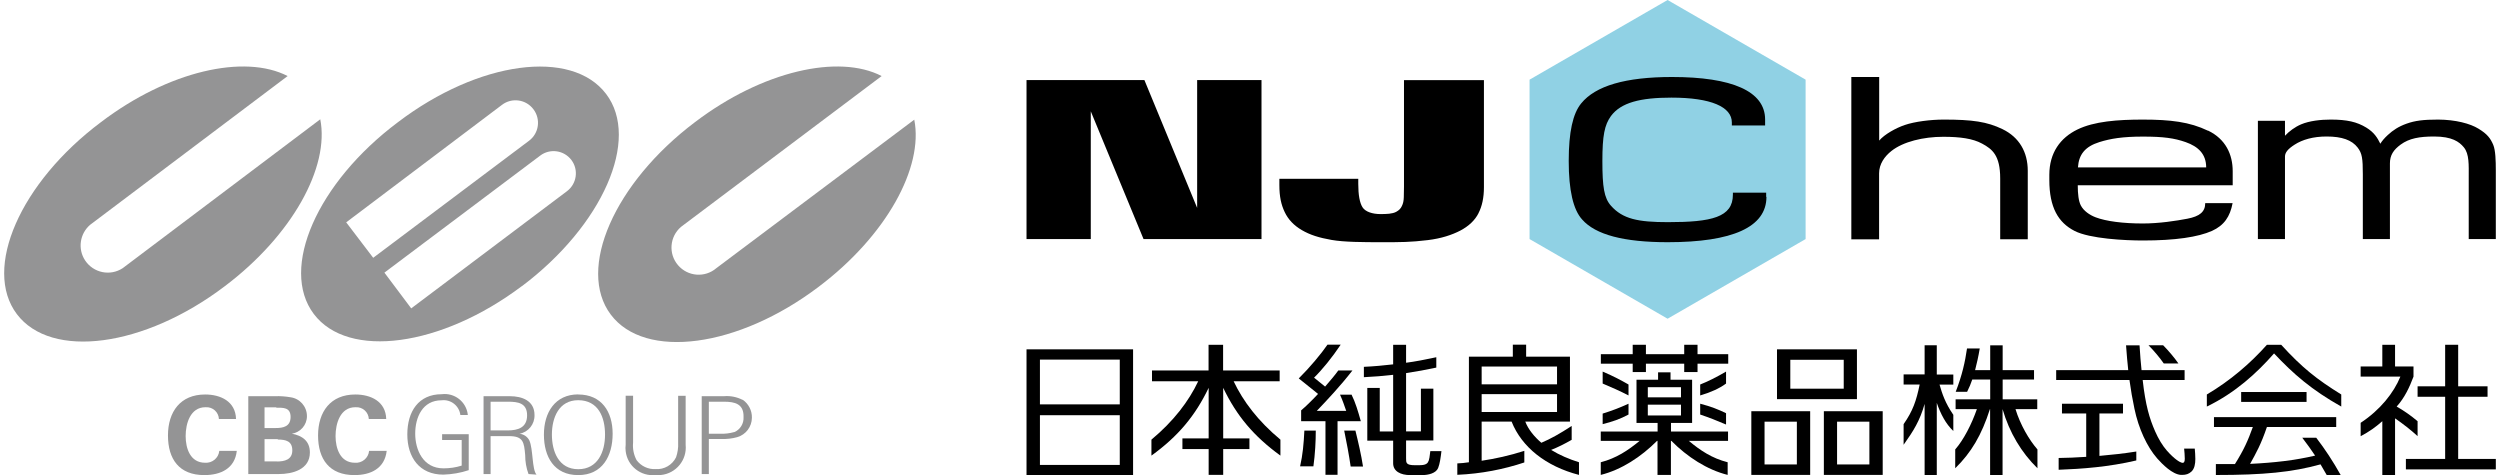
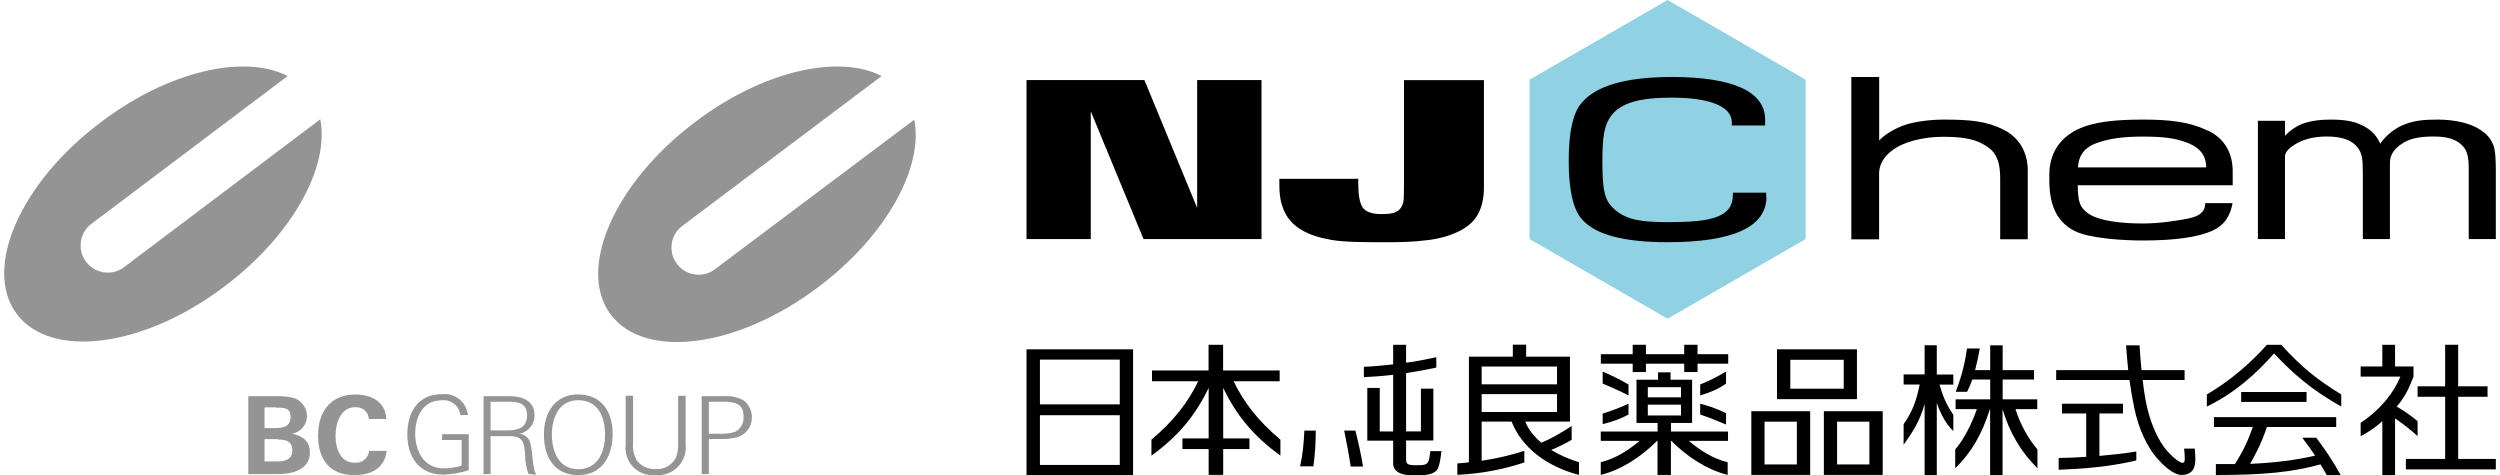
<svg xmlns="http://www.w3.org/2000/svg" id="_レイヤー_2" viewBox="0 0 263 50" width="263" height="50">
  <g id="Layer_1">
    <rect width="263" height="50" style="fill:none; stroke-width:0px;" />
    <path d="M46.51,46.29h2.06v2.69c-.62.2-1.27.29-1.92.29-2.13,0-2.97-1.93-2.97-3.65s.77-3.51,2.77-3.51c.97-.12,1.86.57,1.98,1.55h.78s0-.04,0-.06c-.17-1.35-1.4-2.3-2.74-2.13-2.45,0-3.62,1.83-3.62,4.23s1.26,4.23,3.79,4.23c.91-.03,1.81-.18,2.67-.47v-3.78h-2.8v.62Z" style="fill:#949495; stroke-width:0px;" />
    <path d="M54.65,45.63c.94-.17,1.61-1.01,1.58-1.97,0-1.51-1.31-1.98-2.59-1.98h-2.77v8.19h.74v-3.99h1.94c1.5,0,1.58.63,1.7,2,0,.68.11,1.35.35,1.99l.84.06c-.48-.53-.35-2.7-.75-3.59-.2-.4-.6-.67-1.04-.71ZM53.41,45.28h-1.8v-3.02h1.85c1.03,0,1.99.14,1.99,1.43s-.95,1.59-2.04,1.59Z" style="fill:#949495; stroke-width:0px;" />
    <path d="M60.83,41.49c-2.43,0-3.61,1.9-3.61,4.23s1.07,4.26,3.61,4.26,3.62-2.01,3.62-4.35-1.18-4.13-3.62-4.13ZM60.83,49.36c-2.06,0-2.77-1.87-2.77-3.64s.73-3.62,2.77-3.62h0c2.13.01,2.82,1.81,2.82,3.62s-.76,3.64-2.82,3.64Z" style="fill:#949495; stroke-width:0px;" />
    <path d="M72.11,41.64h-.77v4.94c.03.52-.05,1.04-.22,1.53-.4.81-1.25,1.3-2.15,1.24-.78.04-1.53-.31-2-.94-.3-.56-.43-1.2-.37-1.84v-4.94h-.78v5.16c-.03.22-.03.45,0,.67.18,1.57,1.6,2.69,3.16,2.51.18.02.37.02.55,0,1.6-.16,2.76-1.59,2.6-3.18v-5.16Z" style="fill:#949495; stroke-width:0px;" />
    <path d="M78.13,42.07c-.61-.31-1.29-.45-1.97-.39h-2.34v8.19h.75v-3.69h1.33c.56.02,1.11-.04,1.65-.19.91-.26,1.54-1.09,1.55-2.04.02-.76-.35-1.47-.97-1.9ZM77.25,45.45c-.49.14-1,.2-1.51.18h-1.17v-3.37h1.6c1.14,0,2.1.23,2.05,1.63.04.67-.35,1.3-.97,1.57Z" style="fill:#949495; stroke-width:0px;" />
-     <path d="M21.57,48.68c-1.55,0-2.04-1.5-2.04-2.81s.49-3.03,2.08-3.03c.02,0,.04,0,.05,0,.72-.04,1.34.52,1.37,1.24h1.8c-.05-1.86-1.63-2.58-3.25-2.58-2.6,0-3.91,1.81-3.91,4.31s1.18,4.17,3.83,4.17c1.71,0,3.21-.69,3.41-2.55h-1.84c-.08.76-.75,1.31-1.51,1.25Z" style="fill:#949495; stroke-width:0px;" />
    <path d="M30.66,45.63c.93-.12,1.63-.91,1.63-1.85,0-1.01-.74-1.86-1.74-1.99-.53-.09-1.07-.13-1.6-.11h-2.83v8.19h3.21c1.44,0,3.27-.47,3.27-2.27,0-1.22-.82-1.78-1.92-1.98ZM27.83,42.85h1.24v.04c.71,0,1.5-.05,1.5.97s-.78,1.17-1.57,1.17h-1.17v-2.18ZM29.13,48.54h-1.3v-2.34h1.39v.04c.84,0,1.53.16,1.53,1.14s-.81,1.17-1.63,1.17Z" style="fill:#949495; stroke-width:0px;" />
    <path d="M37.33,48.68c-1.53,0-2.03-1.5-2.03-2.81s.49-3.03,2.08-3.03c.02,0,.04,0,.05,0,.72-.04,1.34.52,1.37,1.24h1.83c-.05-1.86-1.63-2.58-3.25-2.58-2.6,0-3.92,1.81-3.92,4.31s1.19,4.17,3.83,4.17c1.7,0,3.18-.69,3.39-2.55h-1.85c-.07.76-.75,1.32-1.51,1.25Z" style="fill:#949495; stroke-width:0px;" />
-     <path d="M54.9,30.11c8.49-6.39,12.49-15.45,8.86-20.23-3.63-4.78-13.4-3.48-21.89,2.97-8.5,6.36-12.47,15.39-8.86,20.18,3.61,4.79,13.4,3.46,21.89-2.93ZM60.11,16.83c.78,1.03.57,2.5-.46,3.28l-16.39,12.33-2.82-3.76,16.39-12.31c1.03-.78,2.5-.57,3.28.46ZM52.81,11.03c1.04-.79,2.53-.58,3.31.47.79,1.04.58,2.53-.47,3.31l-16.39,12.31-2.84-3.73,16.39-12.36Z" style="fill:#949495; stroke-width:0px;" />
    <path d="M33.69,12.55l-20.78,15.66c-1.32.87-3.09.5-3.96-.82-.79-1.2-.56-2.8.53-3.74l20.78-15.65c-4.54-2.34-12.55-.54-19.64,4.85C2.12,19.21-1.83,28.26,1.77,33.04c3.61,4.79,13.4,3.51,21.89-2.94,7.09-5.35,11.03-12.54,10.03-17.56Z" style="fill:#949495; stroke-width:0px;" />
    <path d="M96.18,12.59l-20.82,15.62c-1.2,1.03-3,.89-4.03-.31-1.03-1.2-.89-3,.31-4.03.09-.08.19-.15.29-.22l20.82-15.65c-4.52-2.34-12.55-.54-19.64,4.85-8.49,6.4-12.45,15.45-8.86,20.24,3.59,4.79,13.4,3.51,21.9-2.94,7.09-5.35,11.03-12.54,10.03-17.56Z" style="fill:#949495; stroke-width:0px;" />
    <path d="M175.43,0l-14.52,8.38v16.77l14.52,8.38,14.52-8.38V8.38l-14.52-8.38Z" style="fill:#90d1e4; stroke-width:0px;" />
    <polygon points="120.3 25.15 114.75 11.71 114.75 25.15 107.99 25.15 107.99 8.42 120.39 8.42 125.94 21.87 125.94 8.42 132.71 8.42 132.71 25.15 120.3 25.15" style="fill:#000; stroke-width:0px;" />
    <path d="M155.54,22.43c-.38.75-1.02,1.35-1.9,1.82-.88.46-2.02.84-3.44,1.01-1.83.22-2.79.22-4.87.22-1.91,0-3.94-.01-5.25-.24s-2.25-.52-3.14-1.04c-.83-.49-1.42-1.11-1.79-1.89s-.56-1.61-.56-2.85v-.65h8.3v.53c0,1.17.15,2,.45,2.47s1.05.71,1.88.71c.66,0,1.25-.02,1.65-.23.32-.17.49-.36.61-.62.13-.26.19-.54.2-.92.01-.35.02-.72.02-1.12v-11.2h8.41v11.27c0,1.08-.19,1.99-.58,2.74" style="fill:#000; stroke-width:0px;" />
    <path d="M194.76,25.15V8.1h2.93v6.69c.56-.66,1.75-1.32,2.69-1.64,1.05-.36,2.72-.57,4.11-.57,3,0,4.55.22,6.18,1.01,1.75.85,2.65,2.4,2.65,4.38v7.2h-2.9v-6.4c0-2.43-.83-3.08-1.9-3.66-.99-.54-2.32-.72-4.1-.72-2.08,0-4.2.51-5.44,1.49-.72.57-1.3,1.37-1.3,2.36v6.94h-2.93Z" style="fill:#000; stroke-width:0px;" />
    <path d="M232.29,13.74c1.85.89,2.59,2.51,2.59,4.27v1.48h-16.3c0,.93.09,1.67.32,2.12.3.58.93,1.01,1.56,1.25,1.1.42,2.89.65,4.97.65,1.72,0,3.51-.28,4.67-.5,1.31-.25,1.89-.73,1.89-1.64h2.88c-.27,1.42-.89,2.34-2.17,2.92-1.46.65-3.86,1.01-7.27,1.01-1.84,0-5.58-.18-7.19-1.01-1.71-.88-2.65-2.46-2.65-5.36v-.54c0-2.32,1.16-3.89,2.94-4.76s4.25-1.05,6.9-1.05c2.9,0,4.92.24,6.85,1.17ZM232.09,17.61c0-1.39-.82-2.19-2.16-2.66-1.2-.42-2.35-.58-4.49-.58s-3.41.21-4.59.58c-1.5.47-2.16,1.3-2.25,2.66h13.49Z" style="fill:#000; stroke-width:0px;" />
    <path d="M262.29,15.24c-.3-.7-.63-1.14-1.55-1.7-.87-.54-2.41-.95-4.25-.96-1.57,0-2.42.11-3.32.43-.84.3-1.43.69-1.97,1.19-.37.34-.61.63-.79.92-.3-.61-.63-1.18-1.48-1.7-.99-.6-2.02-.84-3.74-.84-1.06,0-2.23.13-3.11.5-.66.28-1.26.73-1.7,1.2v-1.57h-2.85v12.44h2.85v-8.68c0-.43.31-.8,1.01-1.25.82-.53,1.95-.86,3.37-.86,1.61,0,2.66.37,3.27,1.17.46.6.54,1.14.54,2.81v6.81h2.85v-7.96c0-.87.38-1.43,1.13-1.98.9-.66,1.99-.85,3.52-.85,1.88,0,2.64.55,3.12,1.13.59.71.52,1.87.52,3.18v6.48h2.85v-7.24c0-.99-.03-2.1-.27-2.67Z" style="fill:#000; stroke-width:0px;" />
    <path d="M185.83,20.71c0,3.18-3.56,4.77-10.39,4.77-4.62,0-7.59-.79-8.99-2.38-.95-1.03-1.42-3.09-1.42-6.16s.44-5,1.31-6.06c1.5-1.85,4.66-2.78,9.56-2.78,6.3,0,9.79,1.49,9.79,4.47v.63h-3.5v-.32c0-1.63-2.18-2.61-6.35-2.61-3.29,0-5.32.52-6.37,1.94-.67.93-.9,2.03-.9,4.74s.18,3.88.9,4.69c1.24,1.4,2.85,1.73,6,1.73,4.59,0,6.83-.51,6.83-2.89v-.21h3.5v.44Z" style="fill:#000; stroke-width:0px;" />
    <rect x="200.25" y="36.27" width="62.31" height="13.7" style="fill:none; stroke-width:0px;" />
    <rect x="107.99" y="36.27" width="90.07" height="13.7" style="fill:none; stroke-width:0px;" />
    <path d="M224.74,47.5c-1.31.21-2.62.35-3.88.46v-4.46h2.48v-1.03h-6.42v1.03h2.55v4.56c-1.05.07-2.03.11-2.9.12v1.24c2.46-.09,5.29-.3,8.17-.98v-.95Z" style="fill:#000; stroke-width:0px;" />
    <path d="M232.16,41.5v1.27c3-1.45,5.26-3.53,7.07-5.59,2.04,2.17,3.96,3.84,7.07,5.59v-1.27c-2.58-1.6-4.12-2.82-6.32-5.23h-1.5c-1.75,1.96-3.85,3.77-6.32,5.23Z" style="fill:#000; stroke-width:0px;" />
    <rect x="235.77" y="41.24" width="6.88" height="1.04" style="fill:#000; stroke-width:0px;" />
    <path d="M235.1,48.82c-.65,0-1.31.01-1.99,0v1.15c5.02,0,8.02-.29,11.01-1.12.22.36.43.73.65,1.12h1.47c-.84-1.49-1.61-2.66-2.57-3.92h-1.47c.52.67.95,1.29,1.35,1.88-2.12.5-4.32.75-6.84.87.65-1.17,1.15-2.06,1.77-3.88h7.29v-1.04h-12.86v1.04h4.09c-.52,1.43-.91,2.34-1.89,3.91Z" style="fill:#000; stroke-width:0px;" />
    <path d="M250.62,38.55h-2.28v1.07h4.18c-.69,1.69-2.11,3.5-4.18,4.86v1.41c.92-.49,1.55-.94,2.28-1.58v5.66h1.34v-5.96c.8.55,1.7,1.25,2.37,1.87v-1.57c-.74-.63-1.5-1.14-2.2-1.54.85-.94,1.36-2.06,1.77-3.15v-1.07h-1.94v-2.28h-1.34v2.28Z" style="fill:#000; stroke-width:0px;" />
    <polygon points="257.23 40.64 254.33 40.64 254.33 41.74 257.23 41.74 257.23 48.28 253.1 48.28 253.1 49.38 253.1 49.38 262.56 49.38 262.56 49.38 262.56 48.28 258.6 48.28 258.6 41.74 261.69 41.74 261.69 40.64 258.6 40.64 258.6 36.27 257.23 36.27 257.23 40.64" style="fill:#000; stroke-width:0px;" />
    <path d="M203.75,36.32h-1.28v3.07h-2.21v1.06h1.69c-.36,1.74-.72,2.78-1.69,4.17v2.17c1.03-1.45,1.71-2.52,2.21-4.3v7.48h1.28v-7.59c.39,1.14.94,2.21,1.74,2.96v-1.7c-.86-1.25-1.18-2.24-1.45-3.18h1.45v-1.06h-1.74v-3.07Z" style="fill:#000; stroke-width:0px;" />
    <path d="M214.32,43.04v-1.03h-3.64v-2.08h3.3v-.99h-3.3v-2.61h-1.31v2.61h-1.59c.18-.7.35-1.44.49-2.28h-1.34c-.2,1.38-.5,2.78-1.19,4.56h1.2c.22-.44.4-.86.54-1.29h1.89v2.08h-3.64v1.03h2.24c-.56,1.6-1.39,3.22-2.28,4.24v1.98c1.69-1.65,2.78-3.5,3.65-6.22h.02v6.93h1.31v-6.93h0c.72,2.47,1.99,4.58,3.67,6.22v-1.98c-.89-1.02-1.81-2.61-2.31-4.24h2.27Z" style="fill:#000; stroke-width:0px;" />
    <path d="M230.9,47.19h-1.13c.03.31.07.73.07,1.08,0,.18-.03.28-.07.34-.04.06-.11.1-.24.07-.19-.04-.76-.35-1.58-1.28-.46-.53-.88-1.22-1.23-2.02-.6-1.37-1.01-2.73-1.31-5.4h4.41v-1.04h-4.53c-.08-.76-.15-1.61-.21-2.61h-1.42c.07,1,.15,1.85.23,2.61h-7.58v1.04h7.71c.15,1.09.31,2.01.52,3,.44,2.13,1.34,4.04,2.4,5.25.55.62,1.59,1.67,2.49,1.73.04,0,.09,0,.13,0,.4,0,.69-.09.97-.34.34-.31.42-.82.42-1.34,0-.36-.03-.76-.06-1.09Z" style="fill:#000; stroke-width:0px;" />
-     <path d="M226.02,36.32c.53.53,1.21,1.33,1.61,1.92h1.54c-.4-.59-1.09-1.4-1.61-1.92h-1.54Z" style="fill:#000; stroke-width:0px;" />
    <path d="M107.99,50h11.21v-13.25h-11.21v13.25ZM109.4,37.83h8.4v4.71h-8.4v-4.71ZM109.4,43.68h8.4v5.23h-8.4v-5.23Z" style="fill:#000; stroke-width:0px;" />
    <path d="M129.76,40.11h4.86v-1.14h-5.95v-2.7h-1.53v2.7h-5.95v1.14h4.86c-.99,2.1-2.59,4.2-4.92,6.14v1.68c2.81-2.03,4.61-4.19,6.02-7.13v5.32h-2.76v1.12h2.76v2.72h1.53v-2.72h2.76v-1.12h-2.76v-5.32c1.41,2.94,3.21,5.09,6.02,7.13v-1.68c-2.34-1.94-3.93-4.04-4.92-6.14Z" style="fill:#000; stroke-width:0px;" />
    <path d="M191.87,49.96h6.19v-6.7h-6.19v6.7ZM193.26,44.36h3.4v4.5h-3.4v-4.5Z" style="fill:#000; stroke-width:0px;" />
    <path d="M184.24,49.96h6.19v-6.7h-6.19v6.7ZM185.63,44.36h3.4v4.5h-3.4v-4.5Z" style="fill:#000; stroke-width:0px;" />
    <path d="M195.35,36.75h-8.41v5.24h8.41v-5.24ZM193.96,40.89h-5.62v-3.04h5.62v3.04Z" style="fill:#000; stroke-width:0px;" />
    <polygon points="178.58 36.27 177.18 36.27 177.18 37.26 173.15 37.26 173.15 36.27 171.76 36.27 171.76 37.26 168.41 37.26 168.41 38.26 171.76 38.26 171.76 39.14 173.15 39.14 173.15 38.26 177.18 38.26 177.18 39.14 178.58 39.14 178.58 38.26 181.81 38.26 181.81 37.26 178.58 37.26 178.58 36.27" style="fill:#000; stroke-width:0px;" />
    <path d="M171.32,40.45c-.83-.47-1.51-.84-2.72-1.36v1.26c.99.42,1.75.75,2.72,1.25v-1.15Z" style="fill:#000; stroke-width:0px;" />
    <path d="M168.6,44.62c1-.25,1.83-.53,2.72-1.01v-1.14c-.98.45-1.76.74-2.72,1.04v1.1Z" style="fill:#000; stroke-width:0px;" />
    <path d="M181.58,39.09c-.98.58-1.95,1.06-2.72,1.36v1.15c1.04-.3,2.02-.73,2.72-1.25v-1.26Z" style="fill:#000; stroke-width:0px;" />
    <path d="M178.86,43.61c.95.32,1.74.63,2.72,1.05v-1.19c-.82-.4-1.57-.7-2.72-1v1.14Z" style="fill:#000; stroke-width:0px;" />
    <path d="M150.37,48.17c-.12.82-.57.77-1.52.77s-.93-.26-.93-.74v-1.86h2.87v-5.45h-1.31v4.49h-1.56v-6.13c1.07-.16,2.12-.35,3.18-.58v-1.09c-1.06.23-2.29.47-3.18.58v-1.89h-1.36v2.06c-1.04.12-1.99.21-3.08.26v1.09c1.08-.05,2.03-.13,3.08-.25v5.96h-1.41v-4.58h-1.31v5.55h2.72v2.38c0,.85.8,1.24,1.8,1.24h1.23c.69,0,1.47-.2,1.7-.74.18-.45.27-1.1.35-1.78h-1.17l-.1.74Z" style="fill:#000; stroke-width:0px;" />
    <path d="M137.22,45.3c-.07,1.4-.17,2.54-.45,3.76h1.4c.18-1.3.25-2.63.25-3.76h-1.2Z" style="fill:#000; stroke-width:0px;" />
    <path d="M142.6,45.3h-1.19c.26,1.26.51,2.6.68,3.78h1.3c-.18-1.2-.52-2.65-.8-3.78Z" style="fill:#000; stroke-width:0px;" />
    <path d="M163.18,47.33c.71-.28,1.39-.62,2.16-1.06v-1.46c-1.22.8-2.2,1.35-3.19,1.77-.73-.62-1.39-1.42-1.69-2.23h4.7v-6.83h-4.61v-1.26h-1.4v1.26h-4.62v11.11c-.42.07-.8.1-1.22.12v1.2c2.53-.11,4.89-.58,7.05-1.3v-1.22c-1.53.49-3.05.83-4.49,1.04v-4.12h3.15c1.06,2.68,3.61,4.71,7.09,5.61v-1.33c-1.05-.33-2.05-.76-2.93-1.3ZM155.87,38.56h7.93v1.87h-7.93v-1.87ZM155.87,43.34v-1.88h7.93v1.88h-7.93Z" style="fill:#000; stroke-width:0px;" />
-     <path d="M142.14,41.52h-1.17c.29.63.46,1.17.65,1.7h-3.09c1.1-1.15,2.44-2.57,3.75-4.25h-1.49c-.31.44-.83,1.06-1.39,1.7l-1.16-.94c.83-.81,1.92-2.14,2.8-3.47h-1.39c-.65.95-1.84,2.38-3.02,3.55l2.03,1.63c-.7.75-1.36,1.38-1.78,1.73v1.14h2.56v5.64h1.27v-5.64h2.45c-.29-1.03-.57-1.99-.98-2.8Z" style="fill:#000; stroke-width:0px;" />
    <path d="M181.81,45.4h-6.02v-.91h2.22v-4.54h-2.27v-.78h-1.31v.78h-2.27v4.54h2.22v.91h-5.98v.98h4.09c-1.22,1-2.44,1.82-4.09,2.25v1.33c2.17-.54,4.25-1.9,5.92-3.58h.05v3.58h1.41v-3.58h.05c1.67,1.69,3.76,3.04,5.92,3.58v-1.33c-1.65-.42-2.87-1.24-4.09-2.25h4.13v-.98ZM173.35,40.73h3.49v1.07h-3.49v-1.07ZM173.35,42.57h3.49v1.14h-3.49v-1.14Z" style="fill:#000; stroke-width:0px;" />
  </g>
</svg>